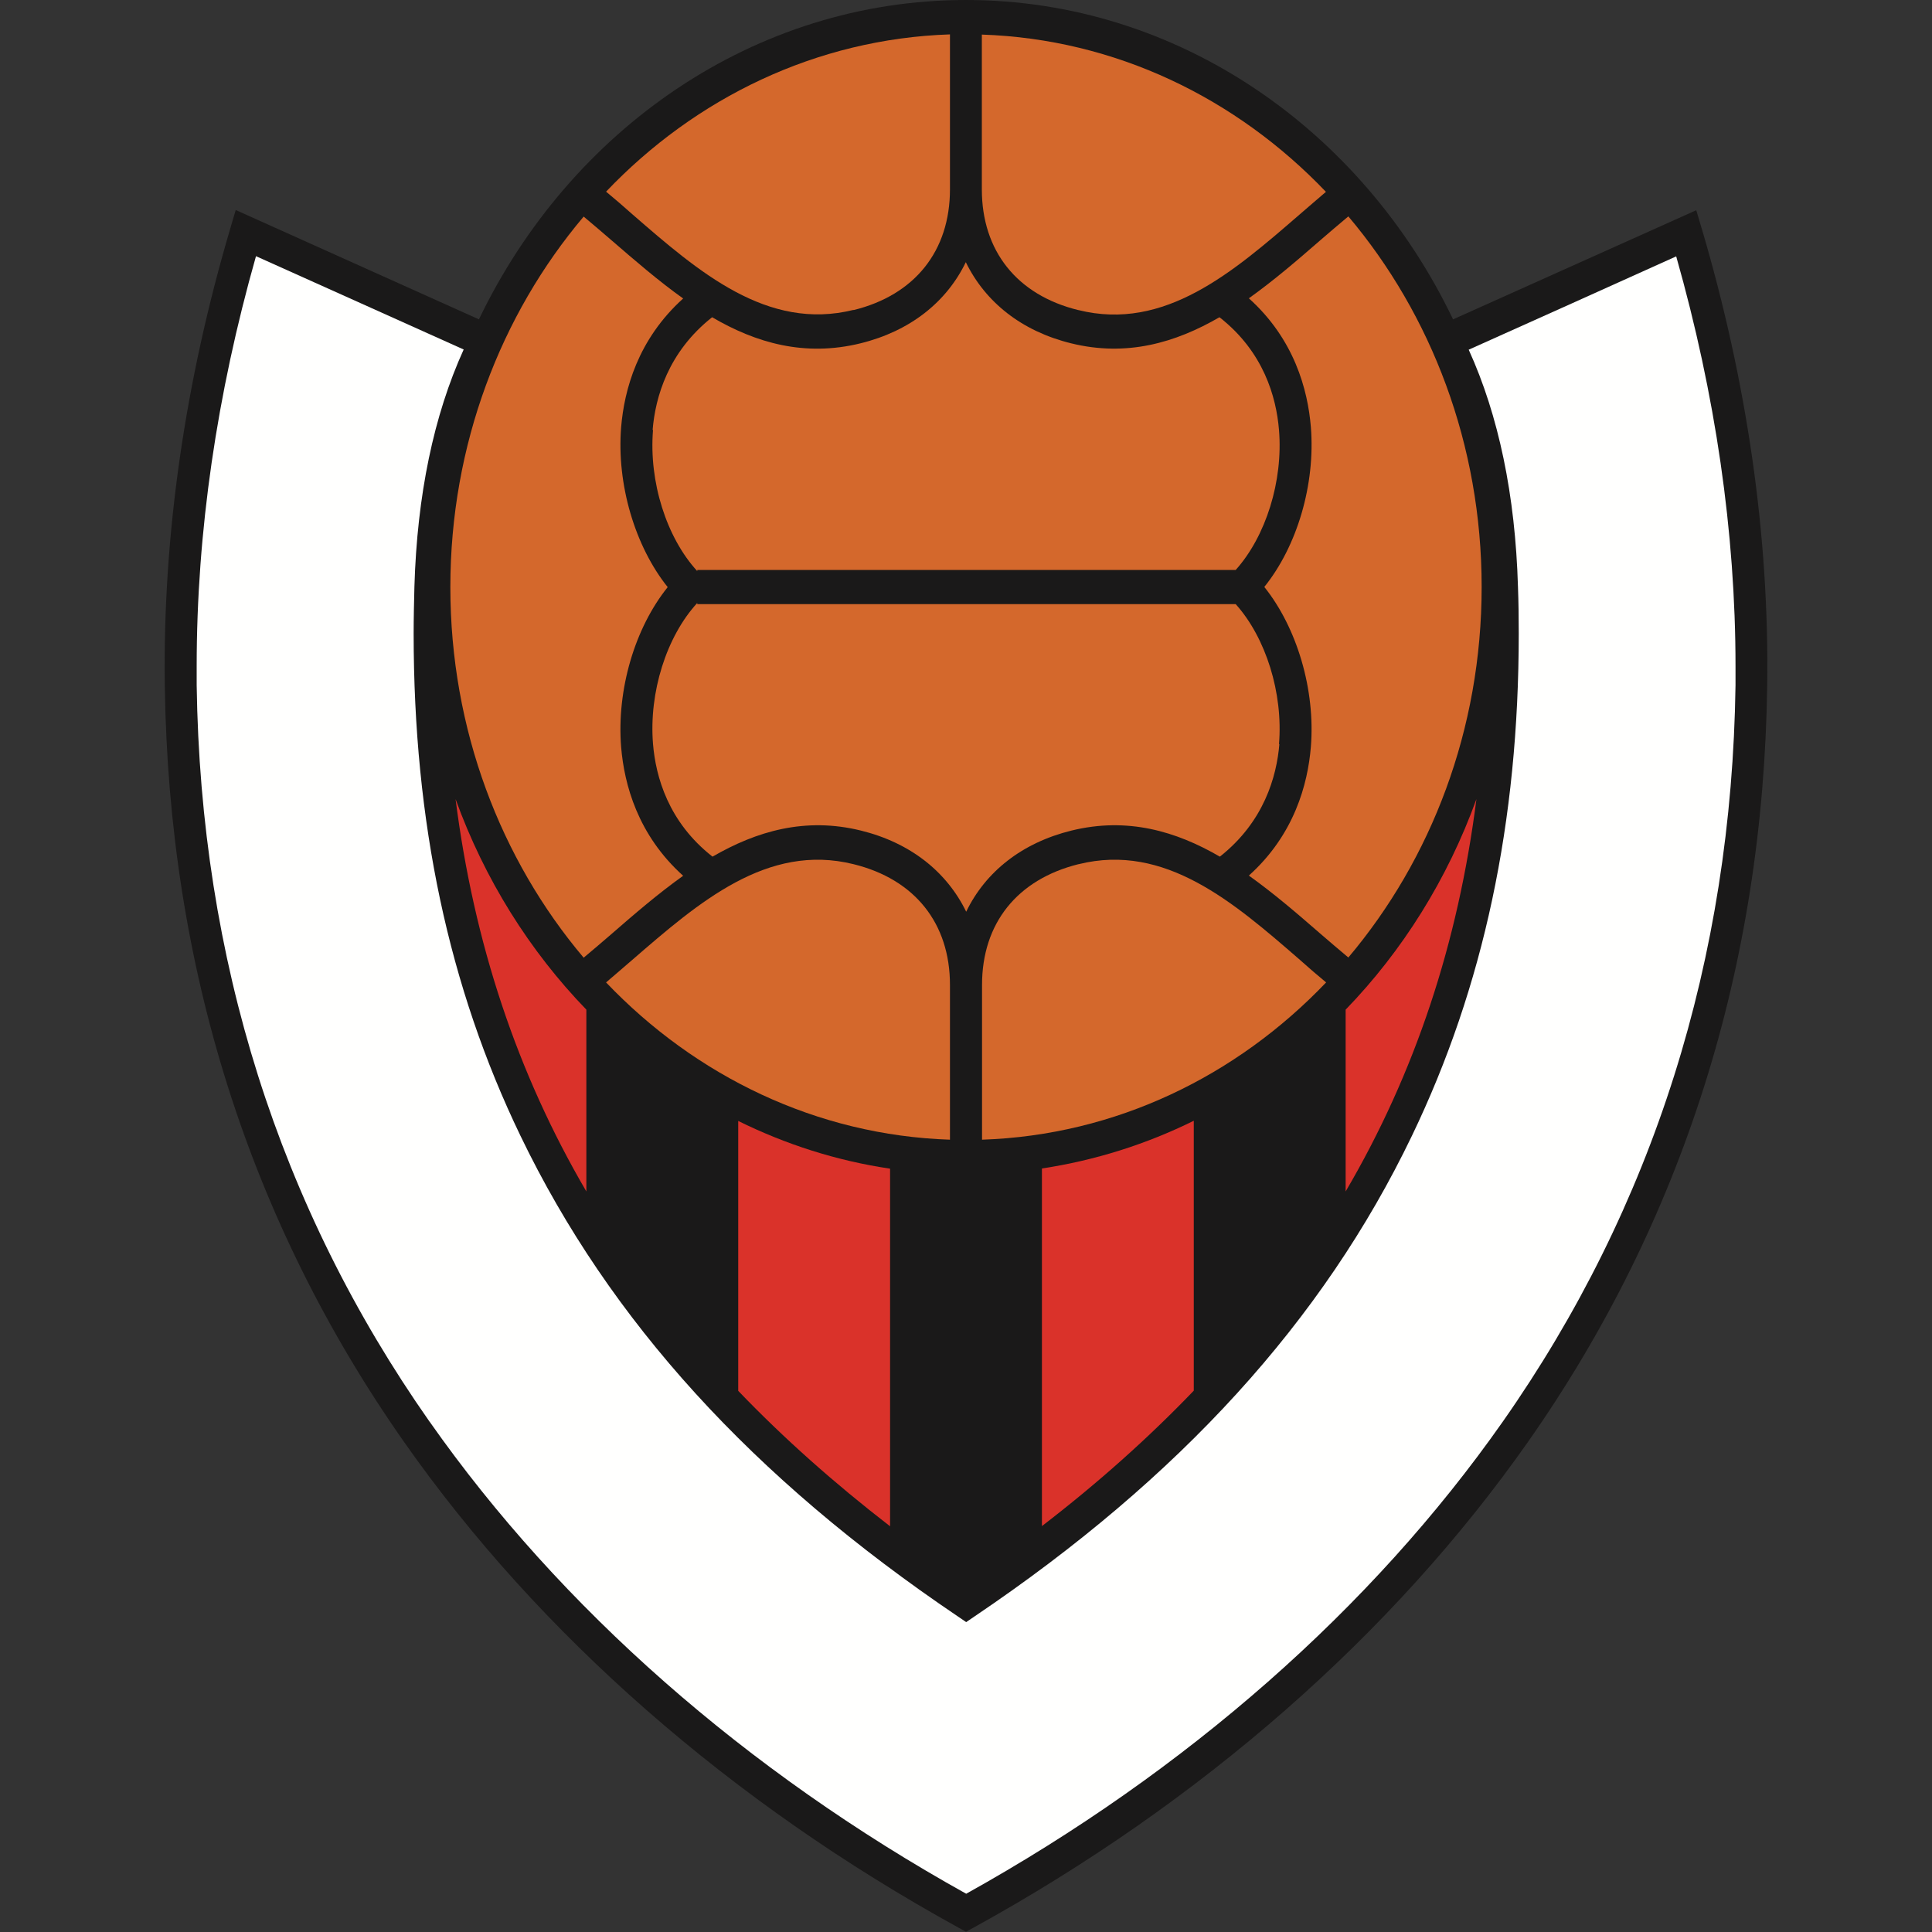
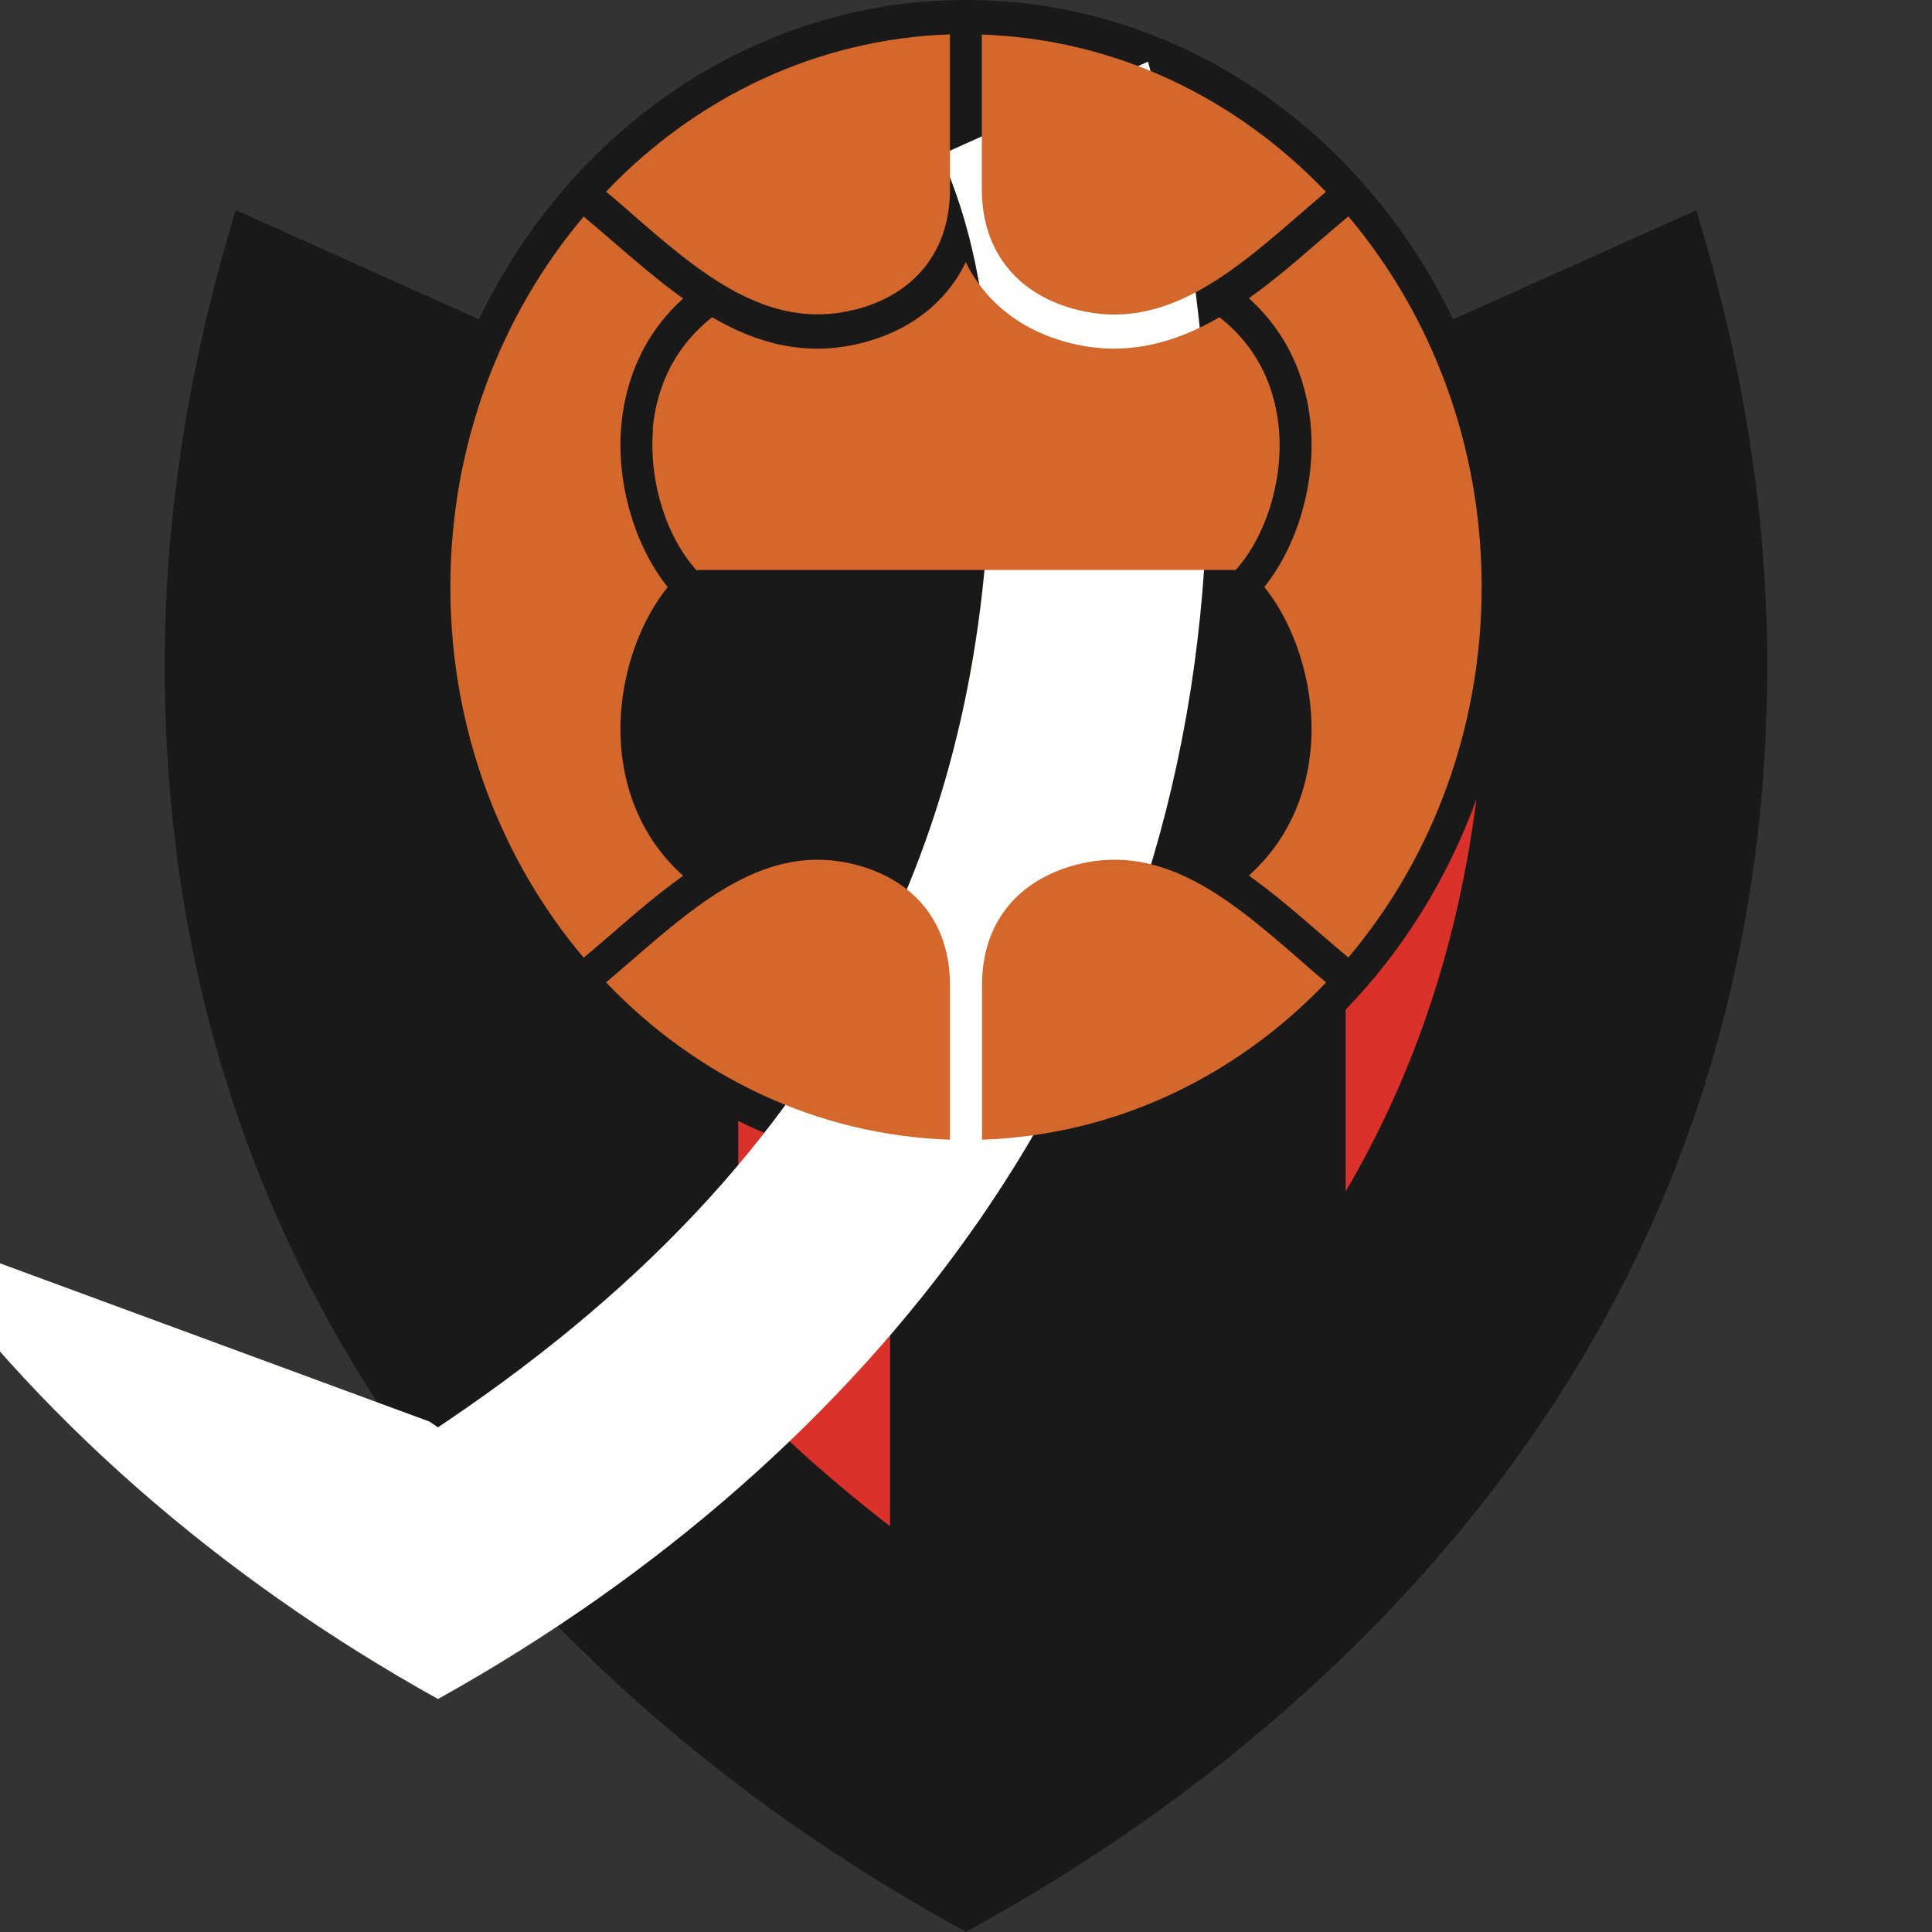
<svg xmlns="http://www.w3.org/2000/svg" id="Layer_1" viewBox="0 0 100 100">
  <rect x="0" y="0" width="100" height="100" fill="#333333" stroke="none" />
  <g id="Page-1">
    <g id="vikingurr">
      <g id="Group-30">
        <path id="Fill-2" d="M88.07,11.8l-.27-.92-12.59,5.65C70.51,6.72,60.97,0,50,0s-20.5,6.72-25.21,16.53l-12.59-5.66-.27.92c-2.36,7.98-3.51,15.95-3.4,23.69.2,14.56,4.37,27.73,12.38,39.15,7,9.98,16.92,18.67,28.71,25.15l.38.21.38-.21c11.79-6.48,21.71-15.18,28.71-25.15,8.01-11.42,12.18-24.6,12.38-39.15.11-7.74-1.04-15.71-3.4-23.69" style="fill:#1a1919; fill-rule:evenodd;" />
-         <path id="Fill-4" d="M23.58,41.36c.95,7.46,3.19,14.19,6.77,20.31v-9.41c-2.94-3.04-5.27-6.75-6.77-10.9" style="fill:#da322a; fill-rule:evenodd;" />
        <path id="Fill-6" d="M69.65,52.26v9.41c3.59-6.12,5.82-12.85,6.77-20.31-1.5,4.15-3.83,7.86-6.77,10.9" style="fill:#da322a; fill-rule:evenodd;" />
-         <path id="Fill-8" d="M53.93,60.48v18.51c2.9-2.23,5.52-4.57,7.86-7.01v-13.97c-2.45,1.21-5.09,2.05-7.86,2.47" style="fill:#da322a; fill-rule:evenodd;" />
        <path id="Fill-10" d="M38.21,58.02v13.97c2.34,2.44,4.96,4.77,7.86,7.01v-18.51c-2.77-.41-5.41-1.26-7.86-2.47" style="fill:#da322a; fill-rule:evenodd;" />
-         <path id="Fill-12" d="M22.23,73.58c-7.8-11.12-11.85-23.94-12.05-38.12,0-.32,0-.65,0-.98,0-6.94,1.04-14.07,3.07-21.22,1.37.61,9.43,4.24,10.75,4.83-1.55,3.41-2.41,7.53-2.55,12.27-.02.82-.04,1.63-.04,2.43,0,9.76,1.81,18.29,5.53,26,4.61,9.57,12.01,17.7,22.63,24.87l.44.3.44-.3c10.62-7.17,18.03-15.3,22.63-24.87,3.71-7.71,5.53-16.24,5.53-26,0-.8-.01-1.61-.04-2.42-.14-4.74-1-8.86-2.55-12.27,1.32-.59,9.38-4.21,10.74-4.83,2.03,7.15,3.07,14.28,3.07,21.22,0,.33,0,.65,0,.98-.2,14.17-4.25,27-12.05,38.12-6.77,9.65-16.37,18.09-27.77,24.43-11.4-6.34-20.99-14.77-27.77-24.43" style="fill:#fffffe; fill-rule:evenodd;" />
+         <path id="Fill-12" d="M22.23,73.58l.44.3.44-.3c10.62-7.17,18.03-15.3,22.63-24.87,3.71-7.71,5.53-16.24,5.53-26,0-.8-.01-1.61-.04-2.42-.14-4.74-1-8.86-2.55-12.27,1.32-.59,9.38-4.21,10.74-4.83,2.03,7.15,3.07,14.28,3.07,21.22,0,.33,0,.65,0,.98-.2,14.17-4.25,27-12.05,38.12-6.77,9.65-16.37,18.09-27.77,24.43-11.4-6.34-20.99-14.77-27.77-24.43" style="fill:#fffffe; fill-rule:evenodd;" />
        <path id="Fill-14" d="M35.36,45.33c-2.35-2.11-3.05-4.73-3.21-6.66-.24-2.97.71-6.17,2.41-8.28-1.69-2.11-2.65-5.32-2.41-8.28.16-1.93.86-4.54,3.21-6.66-1.29-.92-2.5-1.97-3.67-2.98-.51-.44-1-.86-1.48-1.26-4.29,5.08-6.9,11.81-6.9,19.18s2.61,14.1,6.9,19.18c.48-.4.97-.82,1.48-1.26,1.16-1.01,2.38-2.06,3.67-2.98" style="fill:#d4682c; fill-rule:evenodd;" />
-         <path id="Fill-16" d="M66.2,38.52c.22-2.65-.68-5.51-2.24-7.25h-27.87v-.06c-1.59,1.73-2.51,4.62-2.29,7.3.14,1.69.79,4.04,3.08,5.83,2.28-1.32,4.8-2.06,7.68-1.35,2.56.63,4.44,2.13,5.45,4.2,1-2.07,2.89-3.57,5.45-4.2,2.89-.71,5.41.03,7.68,1.35,2.28-1.8,2.94-4.14,3.08-5.83" style="fill:#d4682c; fill-rule:evenodd;" />
        <path id="Fill-18" d="M44.18,16.05c3.17-.78,4.99-3.06,4.99-6.25V1.78c-6.92.23-13.18,3.29-17.8,8.14.45.37.9.76,1.36,1.17,3.43,2.98,6.98,6.06,11.45,4.95" style="fill:#d4682c; fill-rule:evenodd;" />
        <path id="Fill-20" d="M64.64,15.44c2.35,2.11,3.05,4.73,3.21,6.66.24,2.97-.71,6.17-2.41,8.28,1.69,2.11,2.65,5.32,2.41,8.28-.16,1.93-.86,4.55-3.21,6.66,1.29.92,2.51,1.97,3.67,2.98.51.44,1,.86,1.48,1.26,4.29-5.08,6.9-11.81,6.9-19.18s-2.61-14.1-6.9-19.18c-.48.4-.97.82-1.48,1.26-1.16,1.01-2.38,2.06-3.67,2.98" style="fill:#d4682c; fill-rule:evenodd;" />
        <path id="Fill-22" d="M55.82,16.05c4.47,1.11,8.02-1.98,11.45-4.95.47-.41.92-.79,1.36-1.17-4.63-4.85-10.89-7.91-17.81-8.14v8.01c0,3.19,1.82,5.47,4.99,6.25" style="fill:#d4682c; fill-rule:evenodd;" />
        <path id="Fill-24" d="M33.8,22.26c-.22,2.68.7,5.57,2.29,7.3v-.06h27.87c1.56-1.74,2.46-4.6,2.24-7.25-.14-1.69-.79-4.04-3.08-5.83-2.28,1.32-4.8,2.06-7.68,1.35-2.56-.63-4.44-2.13-5.45-4.2-1,2.07-2.89,3.57-5.45,4.2-2.89.71-5.41-.02-7.68-1.35-2.28,1.8-2.94,4.14-3.08,5.83" style="fill:#d4682c; fill-rule:evenodd;" />
        <path id="Fill-26" d="M44.18,44.73c-4.47-1.11-8.02,1.98-11.45,4.95-.47.41-.92.79-1.36,1.17,4.63,4.85,10.89,7.91,17.8,8.14v-8.01c0-3.19-1.82-5.47-4.99-6.25" style="fill:#d4682c; fill-rule:evenodd;" />
        <path id="Fill-28" d="M55.82,44.73c-3.17.79-4.99,3.06-4.99,6.25v8.01c6.92-.23,13.18-3.29,17.81-8.14-.45-.37-.9-.76-1.36-1.17-3.43-2.98-6.98-6.06-11.45-4.95" style="fill:#d4682c; fill-rule:evenodd;" />
      </g>
    </g>
  </g>
</svg>